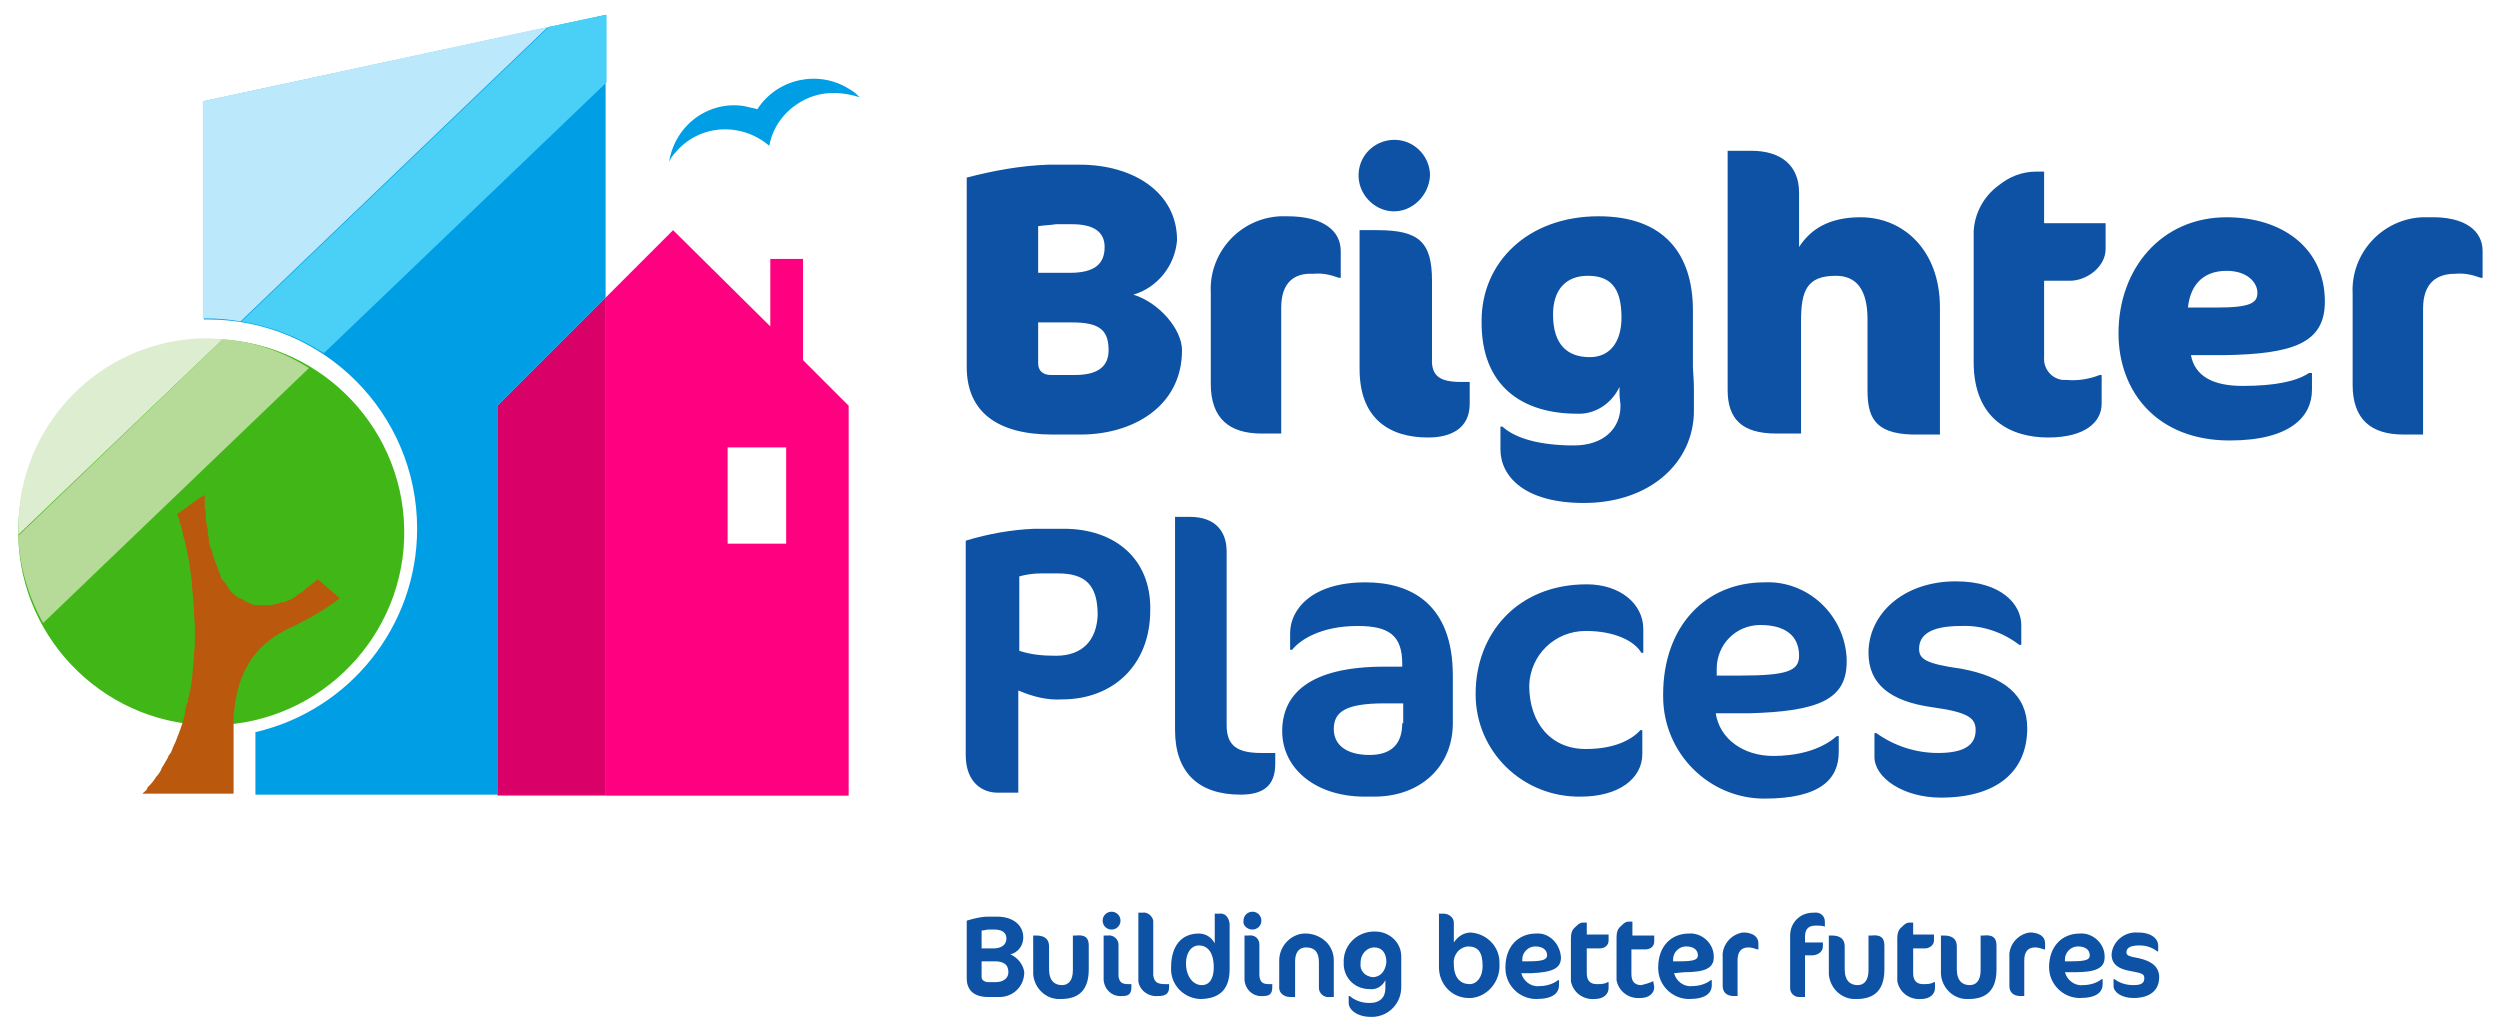
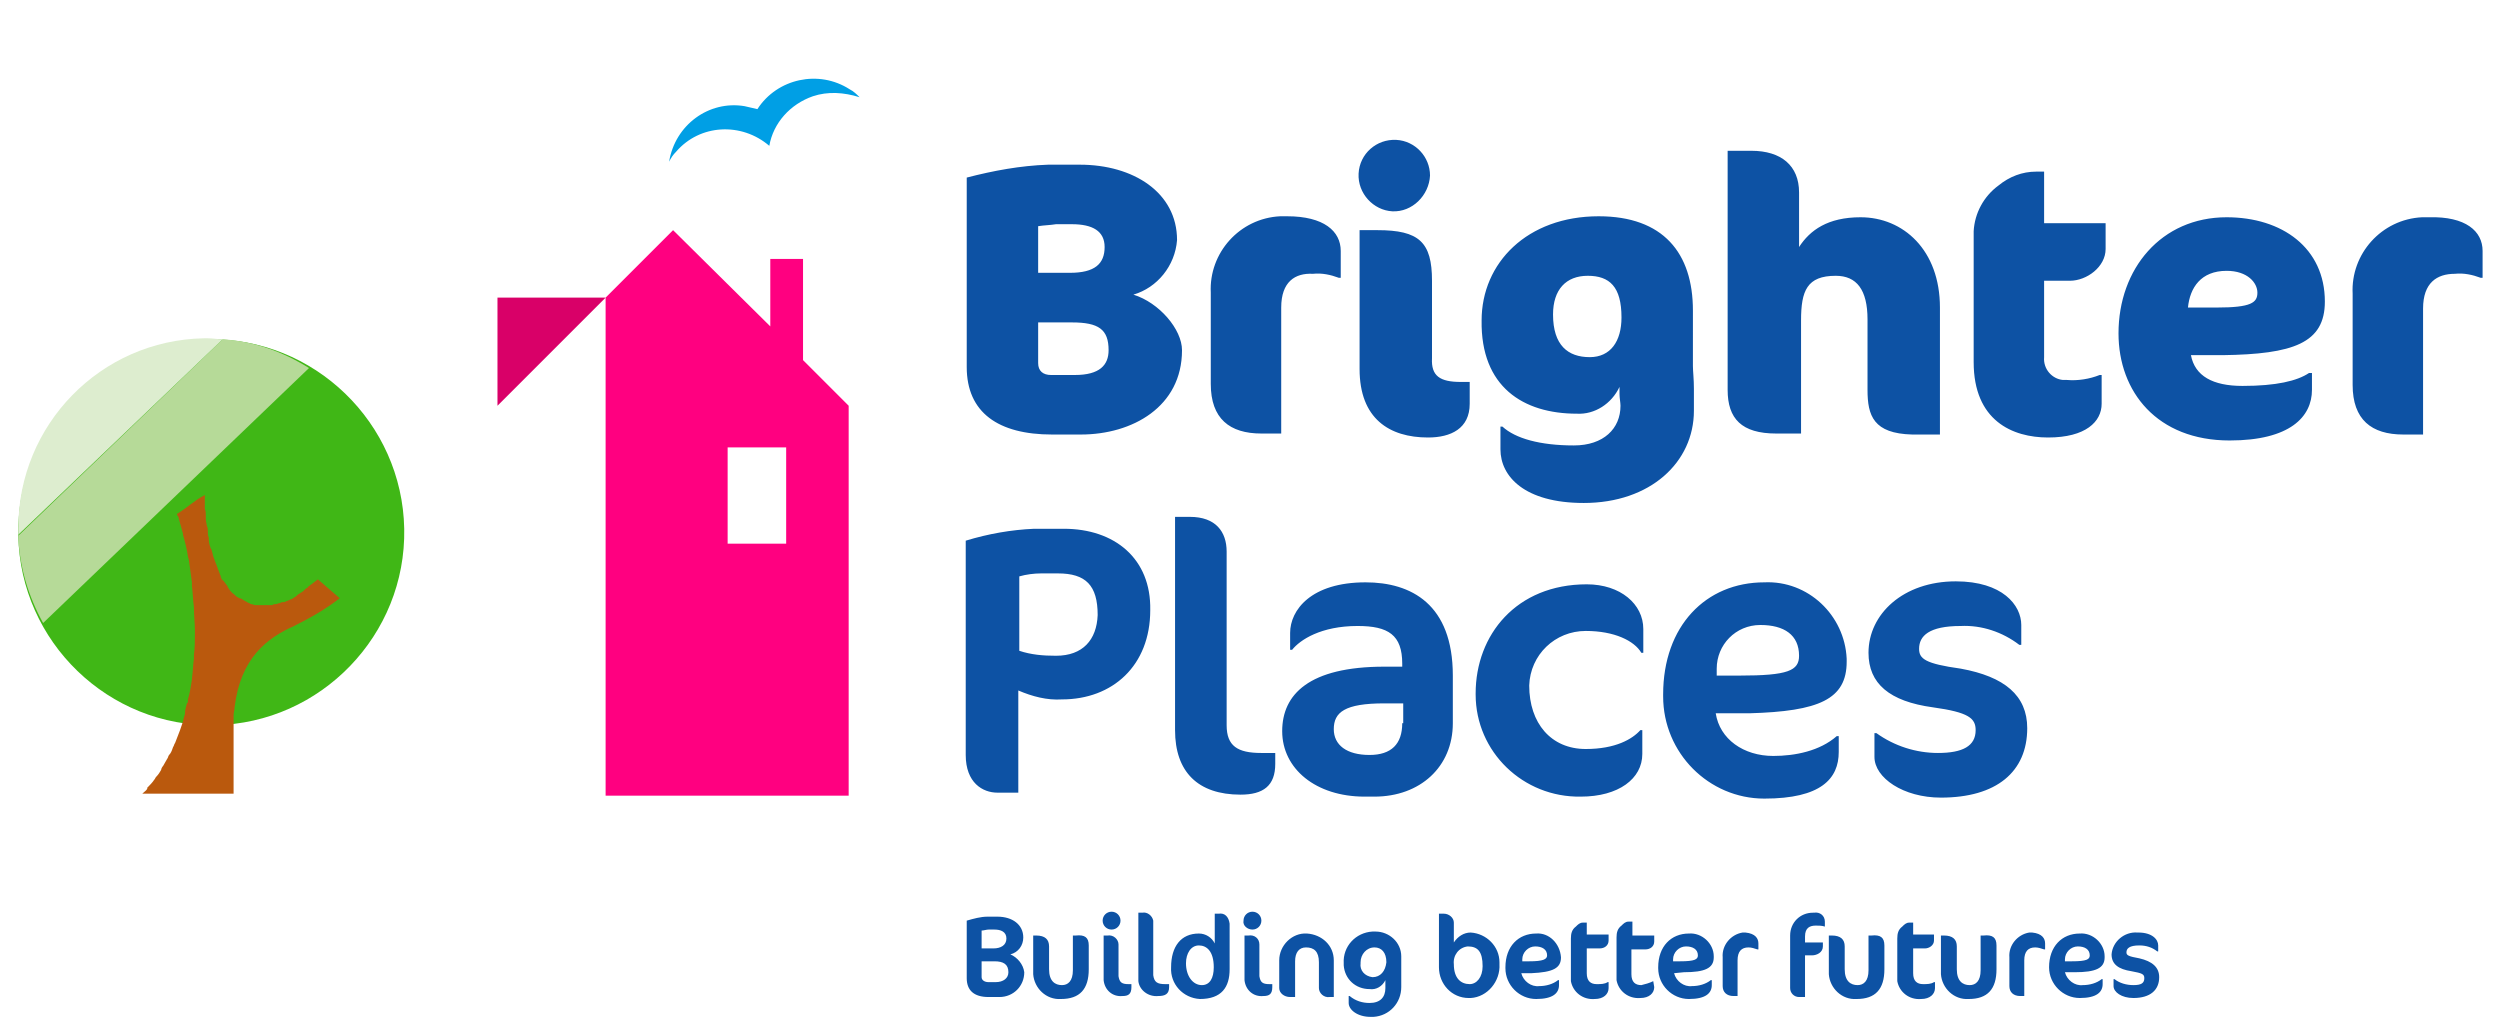
<svg xmlns="http://www.w3.org/2000/svg" viewBox="0 0 252 104" xml:space="preserve">
  <g transform="translate(-55.554 -53.7)">
    <path d="m123.4 76.9-6.8 6.8v50.2h24.5V94.6l-4.6-4.6V79.8h-3.3v6.8l-9.8-9.7zm5.5 21.9h5.9v9.7h-5.9v-9.7z" fill="#ff0080" />
-     <path d="M116.6 83.7v50.2h-10.9V94.6l10.9-10.9z" fill="#ff0080" />
-     <path d="m116.6 83.7-10.9 10.9v39.2h10.9V83.7z" fill="#d90068" />
-     <path d="M97.6 107c0-11.7-9.5-21.1-21.1-21.1h-.4v-22l40.5-8.7v28.5l-10.9 10.9v39.2H81.3v-6.3c9.5-2.2 16.3-10.7 16.3-20.5" fill="#009fe5" />
+     <path d="m116.6 83.7-10.9 10.9v39.2V83.7z" fill="#d90068" />
    <path d="M76.1 87.9h.4c10.7-.2 19.6 8.4 19.8 19.1.2 10.7-8.4 19.6-19.1 19.8s-19.6-8.4-19.8-19.1c-.2-10.7 8.1-19.5 18.7-19.8" fill="#40b716" />
    <path d="M87.6 112.1c-.3.2-.5.4-.8.6-.1.1-.2.1-.2.2-.2.1-.3.2-.5.4-.1.1-.2.1-.3.2-.2.1-.3.2-.4.3-.1.1-.2.1-.3.2-.1.1-.3.1-.4.2-.1 0-.2.1-.3.1-.1.1-.3.1-.4.1-.1 0-.2.1-.3.1-.1 0-.2.1-.4.1-.1 0-.2 0-.3.1h-1.7c-.1 0-.3-.1-.4-.1-.1 0-.2-.1-.2-.1-.1 0-.2-.1-.4-.2-.1 0-.1-.1-.2-.1-.1-.1-.3-.2-.4-.2-.1 0-.1-.1-.2-.1-.2-.1-.3-.3-.5-.4-.2-.2-.3-.3-.4-.5-.1-.1-.1-.1-.1-.2-.1-.1-.2-.3-.3-.4-.1-.1-.1-.2-.2-.2-.1-.1-.2-.3-.2-.4 0-.1-.1-.2-.1-.3-.1-.2-.1-.3-.2-.5 0-.1-.1-.2-.1-.3-.1-.2-.1-.3-.2-.5 0-.1-.1-.2-.1-.3-.1-.2-.1-.4-.2-.7 0-.1 0-.1-.1-.2-.1-.3-.2-.6-.2-.9v-.2c-.1-.2-.1-.5-.1-.8 0-.1 0-.2-.1-.4 0-.2-.1-.4-.1-.7v-.4c0-.2 0-.4-.1-.6V103.6c-1 .5-1.8 1.3-2.8 1.9 0 .1 0 .2.1.2.2.7.3 1.1.5 1.8v.1c.2.7.4 1.5.5 2.2 0 .1.1.3.1.4.1.7.2 1.4.3 2.2v.4c.1.7.1 1.4.2 2.1v.1c0 .7.1 1.5.1 2.2v.4c0 .7 0 1.4-.1 2.1v.4c-.1.7-.1 1.3-.2 2v.1c-.1.7-.2 1.3-.4 2v.2c0 .1 0 .1-.1.2-.1.3-.2.7-.2 1 0 .2-.1.3-.1.4-.2.9-.6 1.8-.9 2.6-.1.1-.1.3-.2.4-.1.3-.2.6-.4.8-.1.1-.1.3-.2.4-.1.2-.3.5-.4.7-.1.1-.2.3-.2.4-.1.2-.3.5-.5.7-.1.1-.1.2-.2.3-.2.3-.5.6-.7.8v.1c-.1.2-.3.3-.5.5h9.2v-7.9c0-.3.1-.5.1-.8.6-5 3.3-7 6-8.2 1.6-.8 3.2-1.7 4.6-2.8l-2.2-1.9z" fill="#ba590d" />
    <path d="M137.5 63.4c-2.3.8-4 2.7-4.4 5-2.8-2.4-7-2.2-9.4.6-.3.3-.5.6-.7 1 .6-3.7 4-6.2 7.6-5.6.4.1.9.2 1.3.3 2-3.1 6.2-4 9.3-2 .4.2.7.5 1 .8-1.6-.5-3.2-.6-4.7-.1" fill="#009fe5" />
-     <path d="m116.6 55.2-5.7 1.2-31 29.7c3 .5 5.8 1.6 8.3 3.2L116.7 62v-6.8z" fill="#4ad0f6" />
    <path d="m78 87.9-20.6 19.8c.1 3.1 1 6.1 2.5 8.8l26.8-25.7c-2.7-1.7-5.6-2.7-8.7-2.9" fill="#b6da98" />
-     <path d="M110.8 56.4 76 63.9v21.9h.4c1.1 0 2.3.1 3.4.3l31-29.7z" fill="#bbe8fb" />
    <path d="M76.5 87.8h-.4c-10.4.2-18.7 8.7-18.7 19.1v.7L78 87.9c-.5 0-1-.1-1.5-.1" fill="#ddedcf" />
    <path class="logo-text" d="M157.4 149.9c.8-.2 1.3-.9 1.3-1.7 0-1.3-1.1-2.1-2.6-2.1h-1c-.7 0-1.4.2-2.1.4v5.8c0 1.2.7 1.9 2.2 1.9h1.1c1.4 0 2.5-1.1 2.5-2.5-.1-.8-.7-1.5-1.4-1.8zm-2.9-2.4c.2 0 .5-.1.7-.1h.6c.6 0 1.2.2 1.2.9s-.6 1-1.3 1h-1.2v-1.8zm1.4 5.2h-.7c-.4 0-.7-.2-.7-.5v-1.6h1.3c.9 0 1.4.3 1.4 1.1 0 .6-.5 1-1.3 1zm9.4-3.7v2.4c0 2-.9 3-2.8 3-1.5.1-2.7-1.1-2.8-2.5V148h.3c.9 0 1.3.4 1.3 1.1v2.3c0 1.2.6 1.6 1.3 1.6.6 0 1.1-.4 1.1-1.5V148h.3c.9-.1 1.3.2 1.3 1zm4 3.9h.3v.3c0 .7-.3.9-.9.9-1 .1-1.8-.6-1.9-1.6V148h.4c.6-.1 1.1.4 1.1.9V152.1c.1.6.3.8 1 .8zm-2.6-6.4c0-.5.4-.9.9-.9s.9.4.9.9-.4.9-.9.9-.9-.4-.9-.9zm6.3 6.4h.4v.3c0 .7-.4.9-1.1.9-1 .1-1.9-.6-2-1.5v-6.9h.4c.5-.1 1 .3 1.1.8v5.5c.1.7.4.9 1.2.9zm5.4-7.1h-.4v3c-.3-.6-.9-1-1.6-1-1.8 0-2.8 1.3-2.8 3.4-.1 1.7 1.2 3.1 2.9 3.2 2.2 0 3-1.2 3-3V146.8c-.1-.7-.5-1.1-1.1-1zm-1.7 7.2c-.9 0-1.6-.9-1.6-2.2 0-1 .5-1.8 1.3-1.8s1.5.6 1.5 2.2c0 1.1-.4 1.8-1.2 1.8zm4.2-6.5c0-.5.4-.9.9-.9s.9.4.9.9-.4.9-.9.9-1-.4-.9-.9zm2.6 6.4h.3v.3c0 .7-.3.9-.9.9-1 .1-1.8-.6-1.9-1.6V148h.4c.6-.1 1.1.3 1.1.9V152.1c.1.6.3.8 1 .8zm6.5-2.4v3.7h-.4c-.6.1-1.1-.4-1.1-.9v-2.6c0-1.1-.5-1.5-1.3-1.5-.7 0-1.1.5-1.1 1.4v3.6h-.5c-.6 0-1.1-.4-1.1-.9V150.5c0-1.5 1.3-2.8 2.8-2.7s2.7 1.2 2.7 2.7zm6.8 1.9v-2.3c0-1.4-1.2-2.5-2.6-2.5h-.3c-1.7.1-3 1.5-2.9 3.2v.2c.1 1.4 1.2 2.4 2.6 2.4.7.1 1.3-.3 1.6-.9v.8c0 .9-.5 1.5-1.6 1.5-.7 0-1.4-.2-2-.7h-.1v.7c0 .7.9 1.4 2.2 1.4h.3c1.6-.1 2.8-1.4 2.8-3v-.8zm-2.9-.2s-.1 0 0 0c-.8-.1-1.3-.7-1.2-1.4v-.1c0-.8.6-1.5 1.4-1.5.7 0 1.2.5 1.2 1.5-.1.9-.6 1.5-1.4 1.5zm9.9-4.5c-.7 0-1.3.4-1.7 1v-2c0-.5-.5-.9-1-.9h-.5V151.2c0 1.7 1.3 3.1 3 3.1h.2c1.7-.1 3-1.7 2.9-3.4v-.2c0-1.6-1.3-2.9-2.9-3zm-.1 5.2c-.9 0-1.6-.6-1.6-2-.1-.9.5-1.7 1.4-1.8 1 0 1.5.5 1.5 2 0 1.1-.6 1.8-1.3 1.8zm9.2-2.7c0-.1 0-.1 0 0-.1-1.4-1.2-2.5-2.5-2.4-1.8 0-3.1 1.3-3.1 3.4v.1c0 1.7 1.4 3.1 3.1 3.1 1.7 0 2.3-.6 2.3-1.4v-.5h-.1c-.5.4-1.2.6-1.9.6-.8.1-1.6-.5-1.8-1.3h1c2.2-.1 3-.5 3-1.6zm-3.2.4h-.7v-.2c0-.7.6-1.3 1.3-1.3.7 0 1.2.3 1.2.9 0 .4-.4.6-1.8.6zm5.8-2.7h2.2v.6c0 .5-.4.8-.9.8h-1.3v2.5c0 .8.4 1.1 1 1.1.4 0 .8 0 1.1-.2h.1v.6c0 .6-.5 1.1-1.4 1.1-1.2.1-2.2-.7-2.4-1.8v-4.3c0-.5.1-.9.5-1.2.2-.2.4-.4.7-.4h.4v1.2zm6.7 4.7.1.6c0 .6-.5 1.1-1.4 1.1-1.2.1-2.2-.7-2.4-1.8v-4.3c0-.5.1-.9.5-1.2.2-.2.4-.4.7-.4h.4v1.4h2.2v.6c0 .5-.4.8-.9.8H220v2.5c0 .8.4 1.1 1 1.1.4-.1.8-.2 1.2-.4zm3.1-.9c2.1 0 3-.4 3-1.5v-.1c0-1.3-1.2-2.4-2.5-2.3-1.8 0-3.1 1.3-3.1 3.4v.1c0 1.7 1.4 3.1 3.1 3.1 1.7 0 2.3-.6 2.3-1.4v-.5h-.1c-.5.4-1.2.6-1.9.6-.8.1-1.6-.5-1.8-1.3l1-.1zm-1.1-1.1v-.2c0-.7.6-1.3 1.3-1.3.7 0 1.2.3 1.2.9 0 .4-.3.6-1.8.6h-.7zm8.6-1.8v.6h-.1c-.3-.1-.6-.2-.9-.2-.7 0-1.1.4-1.1 1.3v3.6h-.4c-.7 0-1.1-.4-1.1-1v-2.9c-.1-1.2.8-2.3 2-2.5h.3c1 .1 1.3.6 1.3 1.1zm6.7-2.2v.5c-.3-.1-.6-.1-.9-.1-.6 0-1.1.2-1.1 1.1v.6h1.8v.4c0 .6-.6.9-1.1.9h-.7v4.2h-.6c-.5 0-.9-.4-.9-.9V148c0-1.3 1-2.3 2.3-2.3h.1c.6-.1 1.1.3 1.1.9zm6 2.4v2.4c0 2-.9 3-2.8 3-1.5.1-2.7-1.1-2.8-2.5V148h.3c.9 0 1.3.4 1.3 1.1v2.3c0 1.2.6 1.6 1.3 1.6.6 0 1.1-.4 1.1-1.5V148h.3c.9-.1 1.3.2 1.3 1zm2.8-1.1h2.2v.6c0 .5-.5.8-.9.8h-1.2v2.5c0 .8.4 1.1 1 1.1.4 0 .8 0 1.1-.2h.1v.6c0 .6-.5 1.1-1.4 1.1-1.2.1-2.2-.7-2.4-1.8v-4.3c0-.5.1-.9.5-1.2.2-.2.4-.4.7-.4h.4v1.2zm8.5 1.1v2.4c0 2-.9 3-2.8 3-1.5.1-2.7-1.1-2.8-2.5V148h.3c.9 0 1.3.4 1.3 1.1v2.3c0 1.2.6 1.6 1.3 1.6.6 0 1.1-.4 1.1-1.5V148h.3c.9-.1 1.3.2 1.3 1zm4.9-.2v.6h-.1c-.3-.1-.6-.2-.9-.2-.7 0-1.1.4-1.1 1.3v3.6h-.4c-.7 0-1.1-.4-1.1-1v-2.9c-.1-1.2.8-2.3 2-2.5h.3c1 .1 1.3.6 1.3 1.1zm3 2.9c2.1 0 3-.4 3-1.5v-.1c0-1.3-1.2-2.4-2.5-2.3-1.8 0-3.1 1.3-3.1 3.4 0 1.7 1.4 3.1 3.1 3.1 1.7 0 2.3-.6 2.3-1.4v-.5h-.1c-.5.4-1.2.6-1.9.6-.8.1-1.6-.5-1.8-1.3h1zm-1-1.1v-.2c0-.7.6-1.3 1.3-1.3.7 0 1.2.3 1.2.9 0 .4-.3.6-1.8.6h-.7zm9.5 1.6c0 1.3-.9 2.1-2.6 2.1-1.2 0-2-.6-2-1.2v-.7h.1c.5.4 1.2.6 1.9.6.8 0 1.1-.2 1.1-.7 0-.4-.2-.5-1.3-.7-1.3-.2-2-.7-2-1.7.1-1.3 1.3-2.3 2.6-2.2h.1c1.4 0 2 .7 2 1.3v.6h-.1c-.5-.4-1.1-.6-1.8-.6-1 0-1.3.3-1.3.7 0 .3.2.4 1.3.6 1.3.3 2 .9 2 1.9z" fill="#0d52a4" />
    <path class="logo-text" d="M169.8 83.4c2.4-.7 4.2-2.9 4.4-5.5 0-4.8-4.4-7.6-9.8-7.6h-3.2c-2.8.1-5.5.6-8.2 1.3v19.1c0 4.6 3.2 6.8 8.6 6.8h2.9c5.2 0 10.2-2.8 10.2-8.5 0-2.1-2.3-4.8-4.9-5.6zm-9.6-6.9c.6-.1 1.2-.1 1.8-.2h1.6c2.1 0 3.3.7 3.3 2.3 0 1.7-1 2.6-3.5 2.6h-3.2v-4.7zm3.7 15h-2.4c-.8 0-1.3-.4-1.3-1.2v-4.1h3.4c2.7 0 3.7.7 3.7 2.8 0 1.5-.9 2.5-3.4 2.5zm20.8-6.8v12.7h-2c-3.2 0-5.1-1.5-5.1-5v-9.2c-.2-4 2.9-7.5 7-7.7h.7c3.7 0 5.4 1.5 5.4 3.5v2.7h-.2c-.8-.3-1.7-.5-2.6-.4-1.8-.1-3.2.8-3.2 3.4zm18.1 7.5h.9v2.2c0 2.5-1.9 3.4-4.2 3.4-3.9 0-6.9-1.9-6.9-6.9v-14h1.8c4.2 0 5.5 1.2 5.5 5.1v7.8c-.1 1.8.8 2.4 2.9 2.4zm-10.3-21c.1-2 1.8-3.5 3.8-3.4 1.9.1 3.4 1.7 3.4 3.6-.1 2-1.8 3.7-3.8 3.6-1.9-.1-3.5-1.8-3.4-3.8zm22 24.2c1.8.1 3.5-1 4.3-2.7v.7c0 .4.1.9.1 1.2 0 2.3-1.7 4-4.7 4-3.4 0-5.9-.7-7.2-1.9h-.2V99c0 2.7 2.4 5.4 8.4 5.4 6.7 0 11.1-4.1 11.1-9.3v-2.2c0-1-.1-1.8-.1-2.3V85c0-5.8-3-9.5-9.5-9.5-7.2 0-11.8 4.7-11.8 10.5-.1 6.7 4.2 9.4 9.6 9.4zm1.1-13.9c2.2 0 3.4 1.1 3.4 4.2 0 2.4-1.1 4-3.2 4-2.2 0-3.7-1.2-3.7-4.3 0-2.5 1.3-3.9 3.5-3.9zM243.8 93v-7.1c0-3-1.1-4.4-3.2-4.4-2.9 0-3.5 1.5-3.5 4.5v11.4h-2.5c-3.5 0-4.9-1.5-4.9-4.4V68.9h2.4c3 0 4.8 1.5 4.8 4.2v5.5c1.1-1.7 2.9-3 6.2-3 4.3 0 8 3.3 8 9.1v12.8h-2.8c-3.9-.1-4.5-1.9-4.5-4.5zm17.8-16.8h6.2v2.6c0 1.8-1.9 3.2-3.6 3.2h-2.6v7.7c-.1 1.2.8 2.2 1.9 2.3h.4c1.1.1 2.3-.1 3.3-.5h.2v2.9c0 1.8-1.6 3.4-5.4 3.4-3.6 0-7.5-1.7-7.5-7.6V77c.1-1.8 1-3.5 2.5-4.6 1.1-.9 2.4-1.4 3.8-1.4h.8v5.2zm28.3 7.9c0-5.4-4.3-8.5-9.9-8.5-6.6 0-10.9 5.2-10.9 11.7 0 5.9 3.9 10.8 11.2 10.8 6.1 0 8.3-2.4 8.3-5.1v-1.7h-.3c-1.2.8-3.3 1.3-6.7 1.3-3 0-4.8-1-5.2-3.1h3.2c7.1-.1 10.3-1.2 10.3-5.4zm-10.9.6h-2.9c.2-2 1.3-3.7 3.9-3.7 2.1 0 3.1 1.2 3.1 2.2 0 1-.6 1.5-4.1 1.5zm26.8-5.7v2.7h-.2c-.8-.3-1.7-.5-2.6-.4-1.8 0-3.2.9-3.2 3.5v12.7h-2c-3.2 0-5.1-1.5-5.1-5v-9.2c-.2-4 2.9-7.5 7-7.7h.7c3.7-.1 5.4 1.4 5.4 3.4zm-143 28h-3c-2.3.1-4.6.5-6.9 1.2v21.6c0 2.8 1.7 3.8 3.2 3.8h2.1v-10.3c1.4.6 2.9 1 4.4.9 5.1 0 8.9-3.4 8.9-9 .1-5.2-3.6-8.2-8.7-8.2zm-.8 12.8c-1.3 0-2.5-.1-3.7-.5v-7.5c.7-.2 1.5-.3 2.2-.3h1.7c2.8 0 4 1.2 4 4.2-.1 2.5-1.5 4.1-4.2 4.1zm20.7 9.8h1.4v1.1c0 2.2-1.2 3.1-3.5 3.1-4.3 0-6.6-2.3-6.6-6.5v-21.5h1.5c2.6 0 3.7 1.5 3.7 3.5v17.5c0 2.1 1.1 2.8 3.5 2.8zm10.5-17.2c-5.5 0-7.6 2.8-7.6 5.1v1.7h.2c.8-1 2.9-2.4 6.6-2.4 3.1 0 4.5.9 4.5 3.8v.3h-1.8c-7.6 0-10.3 2.8-10.3 6.5 0 3.8 3.4 6.6 8.3 6.6h1c4.6 0 7.9-3 7.9-7.4v-4.8c0-7.2-4.2-9.4-8.8-9.4zm3.7 14.2c0 2.1-1.1 3.2-3.3 3.2-2.3 0-3.6-1-3.6-2.6 0-1.7 1.1-2.6 5.1-2.6h1.9v2zm24.3-9.5v2.4h-.2c-.7-1.2-2.7-2.2-5.6-2.2-3.1 0-5.6 2.4-5.7 5.5 0 3.8 2.2 6.4 5.7 6.4 3 0 4.7-1 5.5-1.9h.2v2.4c0 2.5-2.4 4.3-6.2 4.3-5.8.1-10.6-4.5-10.6-10.3v-.1c0-5.9 4.1-11 11.2-11 3.4 0 5.7 2 5.7 4.5zm20.5 3.3v-.3c-.2-4.4-3.9-7.9-8.3-7.7-5.9 0-10.2 4.4-10.2 11.3v.2c0 5.7 4.6 10.3 10.2 10.3 5.7 0 7.5-2 7.5-4.7v-1.6h-.2c-1.7 1.5-4.2 2-6.4 2-3 0-5.4-1.7-5.8-4.3h3.4c7-.2 9.8-1.4 9.8-5.2zm-10.8 1.4h-2.3v-.7c0-2.4 1.9-4.4 4.4-4.4 2.4 0 3.9 1 3.9 3.1 0 1.5-1.1 2-6 2zm29 5.3c0 4.4-3.1 7-8.7 7-3.8 0-6.7-2-6.7-4.1v-2.4h.2c1.8 1.3 4 2 6.2 2 2.5 0 3.8-.7 3.8-2.3 0-1.2-.7-1.8-4.3-2.3-4.4-.6-6.5-2.4-6.5-5.5 0-3.9 3.5-7.2 8.8-7.2 4.7 0 6.6 2.4 6.6 4.4v2h-.2c-1.7-1.3-3.8-2-5.9-1.9-3.2 0-4.2 1-4.2 2.3 0 1 .6 1.5 4.2 2 4.4.8 6.7 2.7 6.7 6z" fill="#0d52a4" />
    <path d="M105.6 133.8z" fill="#ff0080" />
  </g>
</svg>